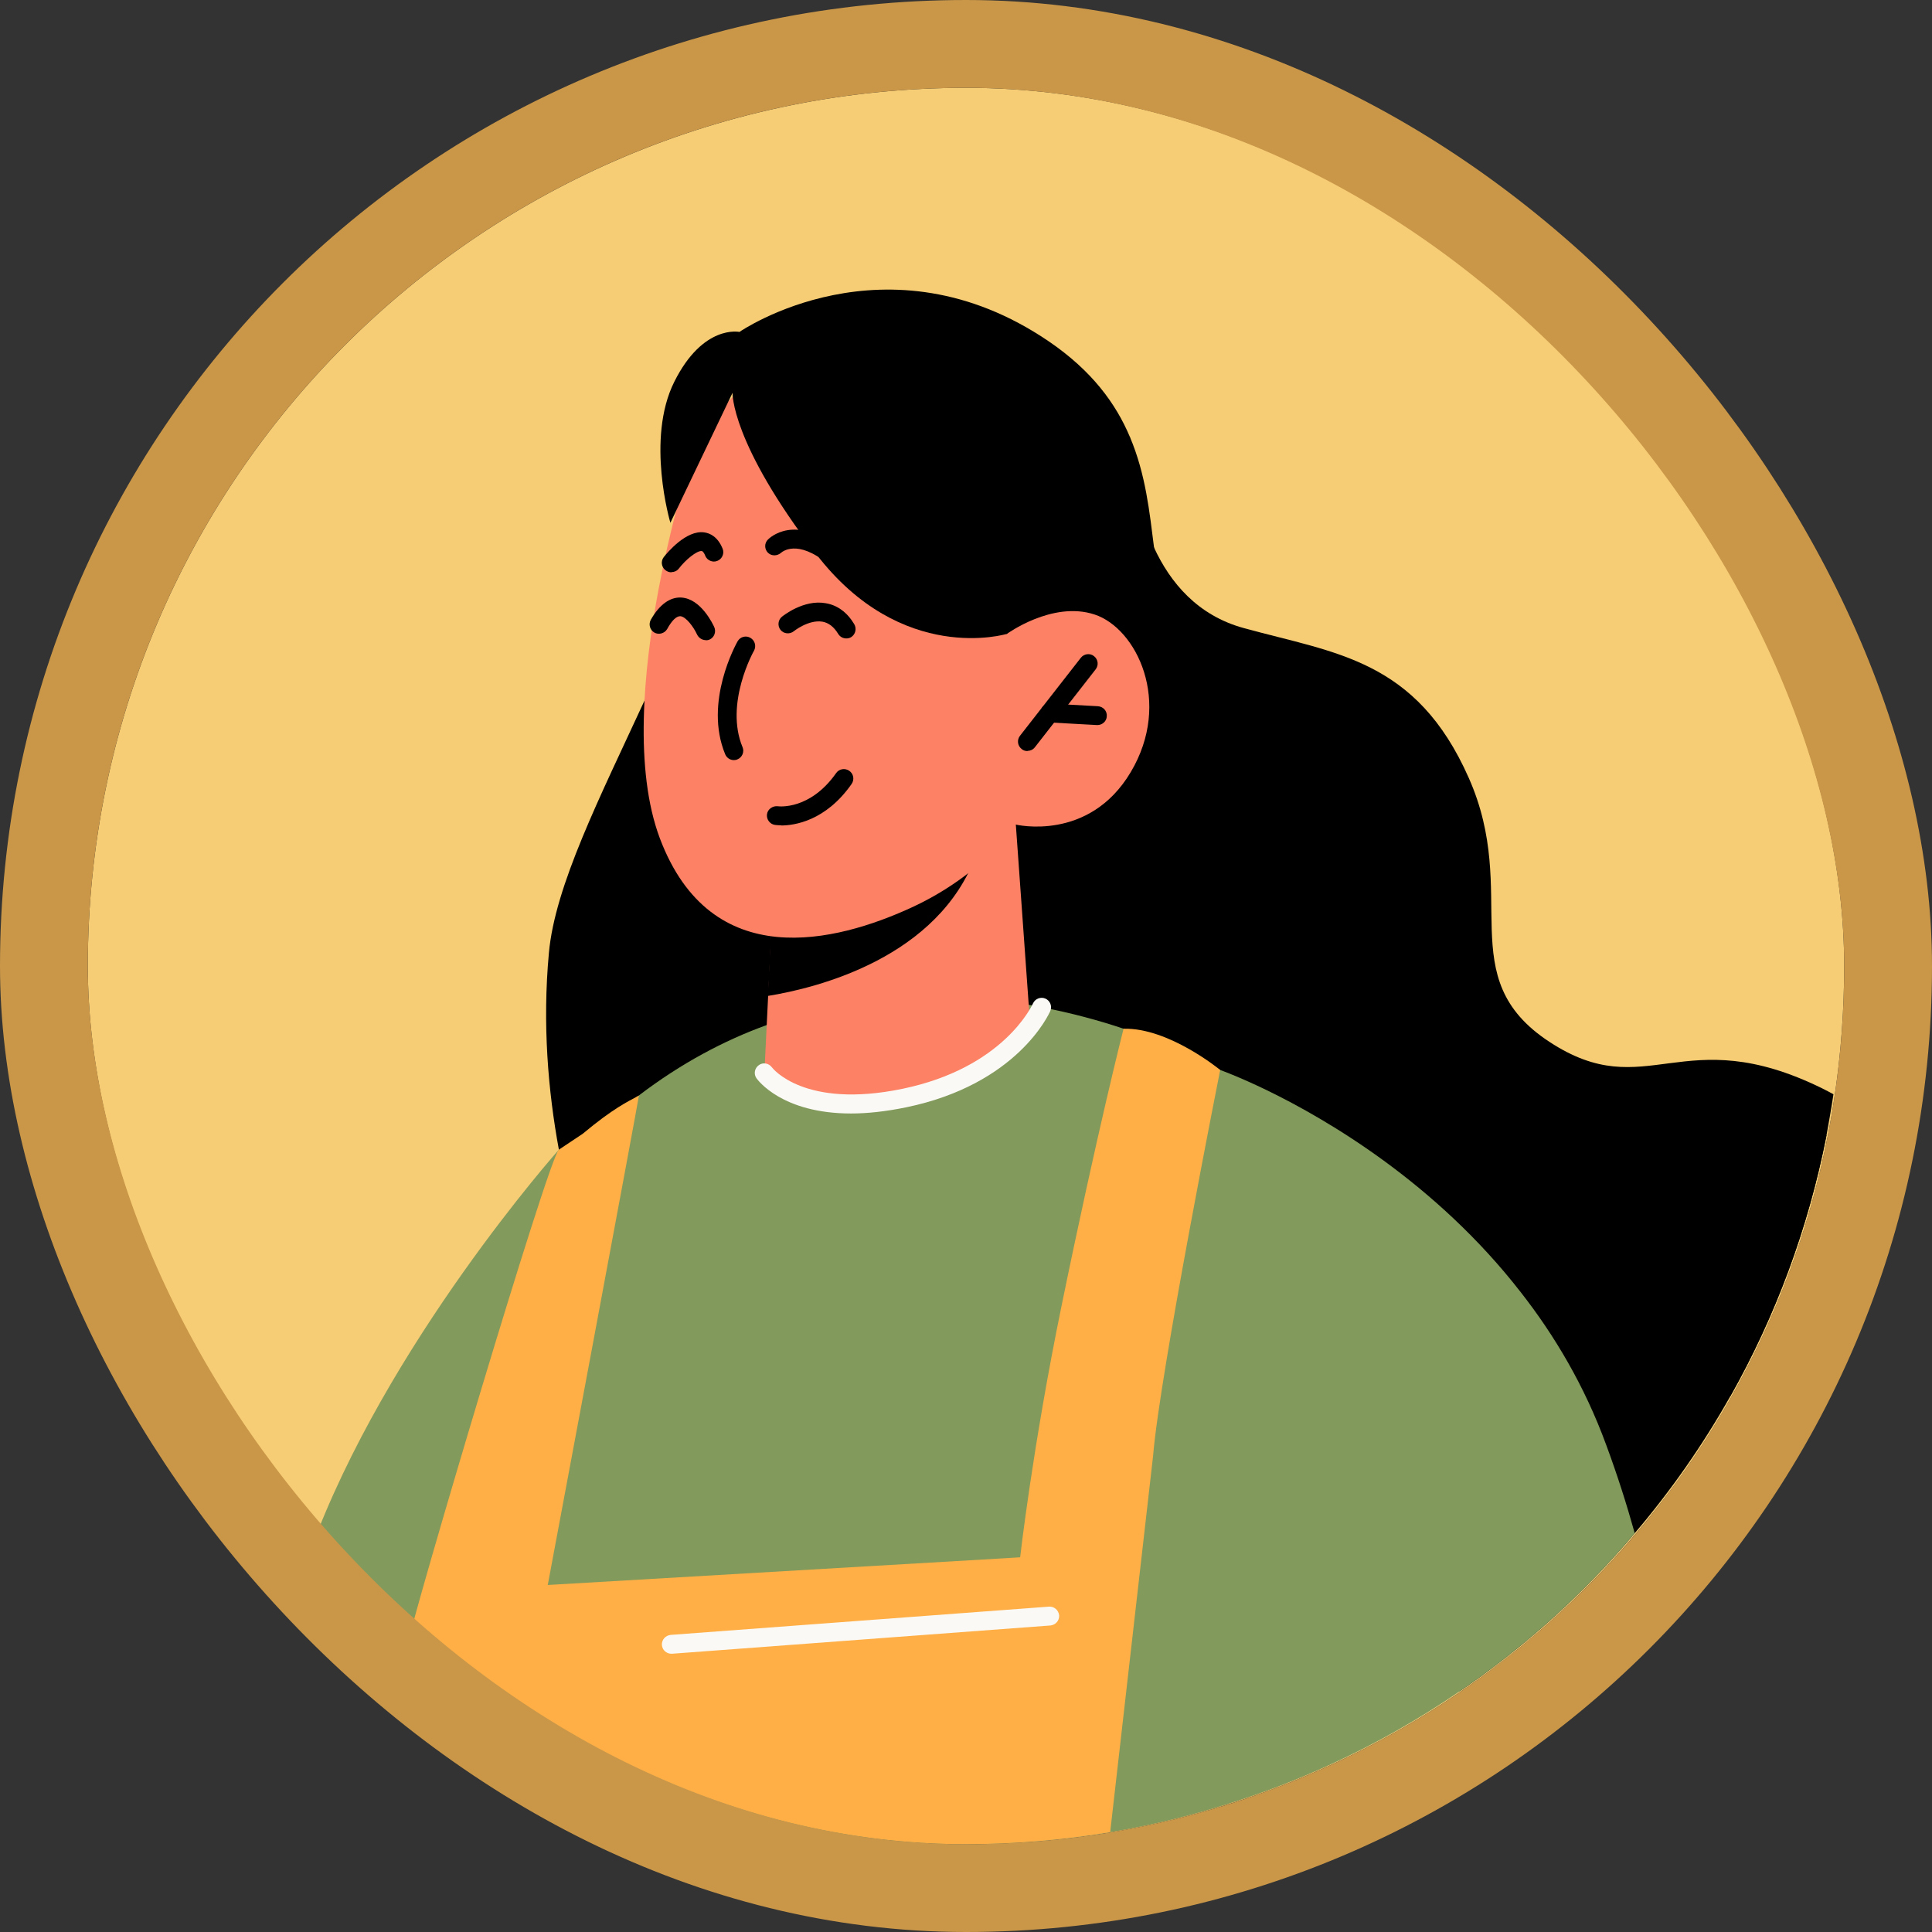
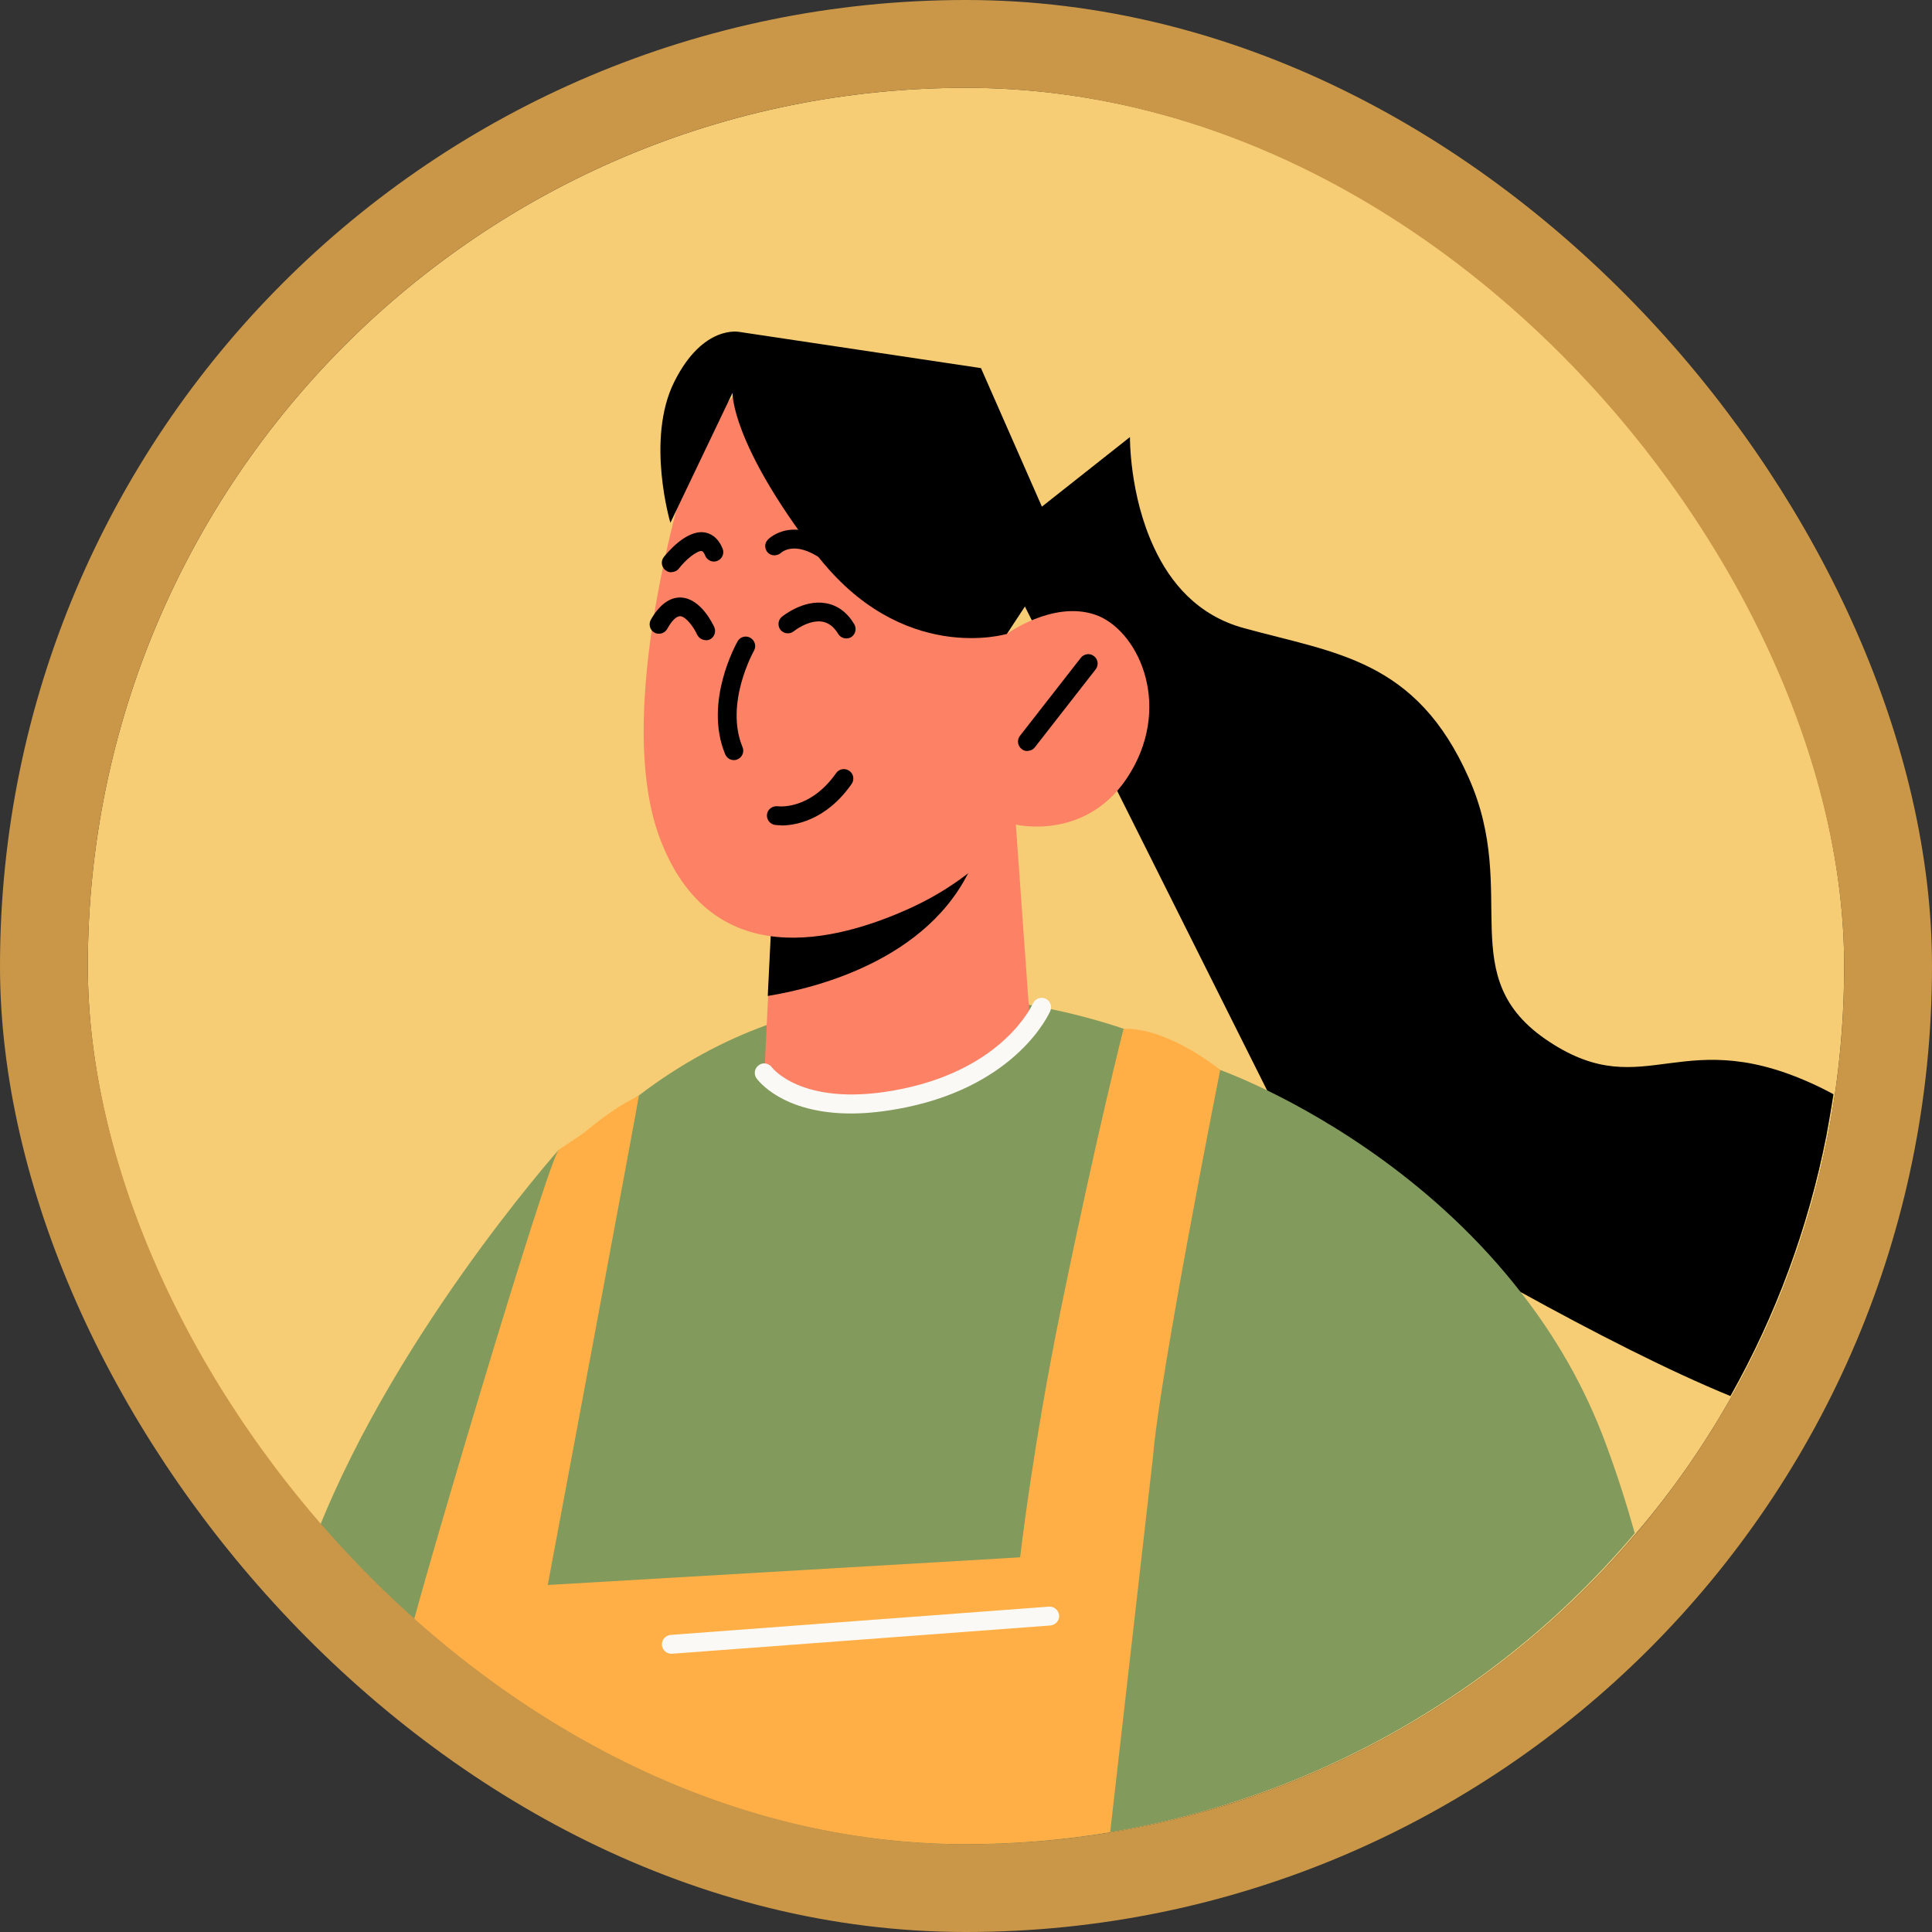
<svg xmlns="http://www.w3.org/2000/svg" width="176" height="176" viewBox="0 0 176 176" fill="none">
  <rect x="0" y="0" width="176" height="176" fill="#333333" stroke="none" />
  <g clip-path="url(#clip0_808_1612)">
    <g clip-path="url(#clip1_808_1612)">
      <path d="M168 88C168 91.964 167.708 95.876 167.159 99.686C166.971 100.956 166.747 102.191 166.524 103.427C164.86 111.904 161.875 119.9 157.774 127.176C155.269 131.621 152.352 135.808 149.057 139.669C148.165 140.733 147.239 141.762 146.295 142.775C142.331 146.996 137.922 150.789 133.117 154.066C129.411 156.606 125.482 158.837 121.364 160.724C118.379 162.097 115.29 163.298 112.099 164.293C108.598 165.409 104.978 166.284 101.272 166.902C96.965 167.622 92.521 168 88.009 168C73.356 168 59.629 164.07 47.824 157.189C45.817 156.039 43.878 154.787 41.99 153.448C41.802 153.311 41.596 153.174 41.407 153.036C40.069 152.076 38.748 151.063 37.478 150.016C37.409 149.965 37.34 149.913 37.272 149.845C34.098 147.254 31.129 144.405 28.384 141.333C26.685 139.429 25.072 137.438 23.545 135.379C13.765 122.114 8 105.726 8 88C8 43.813 43.826 8 88.009 8C132.191 8 168 43.813 168 88Z" fill="#F6CC74" />
      <path d="M50.913 104.731L41.87 153.311V153.448C41.664 153.311 41.459 153.174 41.27 153.036C39.931 152.075 38.61 151.063 37.34 150.016C37.272 149.965 37.203 149.913 37.135 149.845C33.96 147.254 30.992 144.405 28.247 141.333C35.127 122.457 50.913 104.731 50.913 104.731Z" fill="#829A5C" />
-       <path d="M166.387 103.427C164.723 111.904 161.737 119.9 157.636 127.176C155.131 131.621 152.215 135.808 148.92 139.669C148.028 140.733 147.101 141.762 146.158 142.775C142.194 146.996 137.784 150.788 132.98 154.066C128.673 153.774 124.264 153.088 119.854 152.093C117.16 151.492 114.467 150.771 111.79 149.965C108.856 149.072 105.956 148.077 103.091 147.013C98.921 145.469 94.872 143.753 90.994 141.985C71.331 132.959 56.42 122.286 56.42 122.286C56.42 122.286 55.099 119.66 53.624 115.25C52.886 113.054 52.114 110.428 51.462 107.477C51.393 107.185 51.324 106.876 51.273 106.584C51.273 106.533 51.273 106.516 51.239 106.481C51.136 105.915 51.016 105.332 50.913 104.731C49.935 99.428 49.403 93.302 50.003 86.816C50.552 80.69 54.636 72.659 58.737 63.77C59.989 60.99 61.242 58.193 62.392 55.327C63.164 53.422 63.884 51.501 64.519 49.562C65.789 45.803 66.767 41.977 67.213 38.202C67.35 37.275 67.436 36.4 67.47 35.508C67.573 33.74 67.556 31.973 67.385 30.222C67.385 30.222 80.734 21.024 95.541 31.097C99.47 33.774 101.649 36.76 102.936 39.815C104.378 43.212 104.721 46.679 105.132 49.888C105.733 54.658 106.471 58.828 111.241 61.265C122.068 66.825 132.448 73.38 132.019 84.499C131.573 95.602 137.767 108.643 146.569 102.483C151.82 98.811 159.833 99.549 166.387 103.427Z" fill="black" />
      <path d="M111.961 164.293C108.461 165.409 104.841 166.284 101.135 166.902C96.828 167.622 92.384 168 87.871 168C73.218 168 59.492 164.07 47.687 157.189C45.679 156.039 43.74 154.787 41.853 153.448C41.664 153.311 41.458 153.174 41.27 153.036C39.931 152.076 38.61 151.063 37.34 150.016C37.666 147.408 38.044 144.834 38.456 142.277C38.49 142.054 38.541 141.814 38.576 141.591C39.022 138.931 39.537 136.323 40.103 133.766C40.103 133.646 40.154 133.543 40.172 133.44C41.836 125.992 44.049 119.128 46.932 113.414C48.219 110.857 49.66 108.523 51.239 106.481C51.41 106.258 51.599 106.035 51.77 105.812C52.645 104.748 53.521 103.804 54.447 102.946C55.648 101.831 56.849 100.819 58.068 99.875C58.136 99.84 58.188 99.823 58.205 99.789C62.031 96.872 65.943 94.795 69.821 93.388C78.366 90.282 86.739 90.351 93.705 91.535C94.117 91.604 94.511 91.672 94.889 91.758C97.651 92.29 100.174 92.976 102.353 93.714C107.792 95.499 111.155 97.472 111.155 97.472L111.79 149.965L111.961 164.293Z" fill="#829A5C" />
      <path d="M167.022 99.686C166.833 100.956 166.61 102.191 166.387 103.427C164.723 111.904 161.737 119.9 157.636 127.176C152.009 124.877 145.025 121.29 138.557 117.721C128.056 111.973 118.91 106.275 118.91 106.275L115.427 99.326L101.769 72.041L98.303 65.109L97.222 62.929L93.997 56.511L93.362 55.242L93.036 54.572L90.548 49.613L92.761 47.863L94.923 46.147L102.936 39.815C102.936 39.815 102.868 45.066 105.132 49.888C106.608 53.079 109.096 56.065 113.3 57.215C121.639 59.514 129.017 60.046 133.804 70.874C138.505 81.479 132.225 89.047 141.13 94.898C150.035 100.75 153.21 92.839 166.044 99.171C166.387 99.343 166.713 99.514 167.022 99.686Z" fill="black" />
      <path d="M92.538 75.096L93.842 93.32C93.842 93.32 90.925 98.794 80.339 100.424C72.446 101.642 69.632 97.73 69.632 97.73L70.421 81.651L89.364 76.04L92.538 75.096Z" fill="#FC8165" />
      <path d="M89.347 76.04C89.347 76.537 89.192 77.138 88.935 77.841C85.504 87.228 74.505 89.991 69.941 90.728L70.387 81.651L89.33 76.04H89.347Z" fill="black" />
      <path d="M63.369 40.398C63.369 40.398 55.442 63.925 60.109 76.365C64.793 88.789 76.221 85.786 82.947 82.715C89.673 79.643 92.521 75.113 92.521 75.113C92.521 75.113 99.196 76.743 103.005 70.342C106.814 63.942 103.537 57.232 99.71 55.979C95.867 54.709 91.698 57.764 91.698 57.764L94.58 50.883C94.58 50.883 77.147 18.656 63.369 40.415V40.398Z" fill="#FC8165" />
      <path d="M91.715 57.747C91.715 57.747 82.158 60.647 74.351 50.471C66.544 40.295 66.733 35.782 66.733 35.782L61.07 47.623C61.07 47.623 58.805 40.003 61.431 34.77C64.056 29.519 67.367 30.239 67.367 30.239L89.364 33.534L96.691 50.197L91.715 57.764V57.747Z" fill="black" />
      <path d="M71.142 75.181C70.816 75.181 70.627 75.147 70.593 75.147C70.13 75.079 69.804 74.632 69.872 74.169C69.941 73.706 70.387 73.397 70.85 73.448C70.988 73.466 73.802 73.791 76.169 70.428C76.444 70.034 76.976 69.948 77.371 70.222C77.765 70.497 77.851 71.029 77.576 71.423C75.209 74.804 72.343 75.199 71.159 75.199L71.142 75.181Z" fill="black" />
      <path d="M66.853 69.244C66.509 69.244 66.201 69.038 66.063 68.712C64.09 63.942 67.076 58.639 67.196 58.416C67.436 58.004 67.951 57.867 68.362 58.107C68.774 58.347 68.912 58.862 68.689 59.274C68.654 59.326 65.995 64.079 67.642 68.06C67.831 68.489 67.608 69.004 67.179 69.175C67.076 69.227 66.956 69.244 66.853 69.244Z" fill="black" />
      <path d="M77.096 58.159C76.804 58.159 76.53 58.021 76.358 57.747C75.963 57.095 75.483 56.734 74.917 56.632C73.664 56.426 72.326 57.489 72.309 57.507C71.948 57.798 71.399 57.747 71.108 57.386C70.816 57.026 70.868 56.477 71.228 56.185C71.314 56.117 73.201 54.589 75.209 54.95C76.272 55.121 77.165 55.773 77.817 56.855C78.057 57.266 77.937 57.781 77.542 58.039C77.405 58.124 77.25 58.159 77.096 58.159Z" fill="black" />
      <path d="M64.296 58.313C63.97 58.313 63.661 58.124 63.507 57.816C63.198 57.129 62.477 56.151 61.962 56.134C61.602 56.134 61.19 56.546 60.779 57.301C60.538 57.713 60.007 57.85 59.612 57.627C59.2 57.386 59.063 56.872 59.286 56.46C60.075 55.07 61.036 54.383 62.048 54.435C63.85 54.521 64.948 56.872 65.068 57.129C65.257 57.558 65.068 58.073 64.639 58.262C64.519 58.313 64.399 58.33 64.279 58.33L64.296 58.313Z" fill="black" />
      <path d="M75.981 51.569C75.792 51.569 75.603 51.501 75.432 51.38C72.6 49.047 71.228 50.299 71.159 50.351C70.816 50.66 70.284 50.677 69.958 50.351C69.632 50.025 69.615 49.493 69.958 49.15C70.061 49.047 72.429 46.679 76.53 50.059C76.89 50.351 76.942 50.9 76.65 51.26C76.478 51.466 76.238 51.569 75.981 51.569Z" fill="black" />
      <path d="M61.156 52.136C60.967 52.136 60.779 52.067 60.624 51.947C60.247 51.655 60.178 51.123 60.47 50.746C60.796 50.334 62.512 48.275 64.142 48.498C64.656 48.566 65.377 48.875 65.823 49.973C66.012 50.402 65.789 50.917 65.36 51.089C64.931 51.278 64.416 51.054 64.245 50.626C64.21 50.523 64.073 50.214 63.919 50.197C63.472 50.162 62.46 50.986 61.842 51.792C61.671 52.015 61.413 52.118 61.173 52.118L61.156 52.136Z" fill="black" />
      <path d="M93.602 68.42C93.413 68.42 93.225 68.369 93.07 68.232C92.693 67.94 92.624 67.408 92.916 67.03L98.458 59.926C98.75 59.549 99.299 59.48 99.659 59.772C100.036 60.063 100.105 60.595 99.813 60.973L94.271 68.077C94.1 68.3 93.842 68.403 93.602 68.403V68.42Z" fill="black" />
-       <path d="M99.951 66.052L95.593 65.812C95.112 65.778 94.752 65.383 94.786 64.903C94.82 64.422 95.198 64.045 95.695 64.096L100.019 64.336C100.5 64.371 100.86 64.765 100.826 65.246C100.809 65.709 100.414 66.052 99.968 66.052H99.951Z" fill="black" />
      <path d="M121.227 160.724C118.241 162.097 115.153 163.298 111.961 164.293C108.461 165.409 104.841 166.284 101.135 166.902C96.828 167.622 92.384 168 87.871 168C73.218 168 59.492 164.07 47.687 157.189C45.679 156.039 43.74 154.787 41.853 153.448C41.664 153.311 41.459 153.174 41.27 153.036C39.931 152.076 38.61 151.063 37.34 150.016C37.272 149.965 37.203 149.913 37.135 149.845C37.564 147.271 49.952 105.52 50.913 104.731L53.075 103.29C55.889 100.939 57.227 100.338 58.068 99.875C58.136 99.84 58.188 99.823 58.205 99.789C58.256 99.772 49.9 144.388 49.9 144.388L90.96 141.985L92.933 141.865C92.933 141.865 94.066 131.827 96.691 119.025C99.951 103.118 102.353 93.714 102.353 93.714C106.488 93.611 111.155 97.472 111.155 97.472L119.854 152.093L121.227 160.724Z" fill="#FFAF45" />
      <path d="M148.92 139.669C148.028 140.733 147.101 141.762 146.158 142.775C142.194 146.996 137.784 150.789 132.98 154.066C129.274 156.606 125.345 158.837 121.227 160.724C118.241 162.097 115.153 163.298 111.961 164.293C108.461 165.409 104.841 166.284 101.135 166.902L105.047 132.599C105.647 125.186 111.155 97.472 111.155 97.472C111.155 97.472 112.802 98.056 115.427 99.326C120.969 102.02 130.852 107.82 138.539 117.721C141.628 121.668 144.356 126.267 146.312 131.604C147.324 134.332 148.182 137.026 148.92 139.669Z" fill="#829A5C" />
      <path d="M77.525 101.436C71.228 101.436 69.032 98.382 68.912 98.227C68.637 97.833 68.74 97.301 69.135 97.026C69.512 96.752 70.044 96.855 70.318 97.232C70.37 97.301 73.252 101.042 82.209 99.188C91.389 97.284 93.98 91.655 94.1 91.415C94.288 90.986 94.803 90.78 95.232 90.969C95.661 91.157 95.867 91.655 95.678 92.101C95.558 92.376 92.675 98.776 82.569 100.87C80.648 101.265 78.983 101.436 77.525 101.436Z" fill="#FAF9F5" />
      <path d="M61.156 150.651C60.71 150.651 60.333 150.308 60.298 149.862C60.264 149.381 60.624 148.987 61.087 148.935L95.558 146.361C96.039 146.327 96.433 146.687 96.485 147.151C96.519 147.631 96.159 148.026 95.695 148.077L61.225 150.651C61.225 150.651 61.173 150.651 61.156 150.651Z" fill="#FAF9F5" />
    </g>
  </g>
  <rect x="4" y="4" width="168" height="168" rx="84" stroke="#CA9748" stroke-width="8" />
  <defs>
    <clipPath id="clip0_808_1612">
      <rect x="8" y="8" width="160" height="160" rx="80" fill="white" />
    </clipPath>
    <clipPath id="clip1_808_1612">
      <rect width="160" height="160" fill="white" transform="translate(8 8)" />
    </clipPath>
  </defs>
</svg>